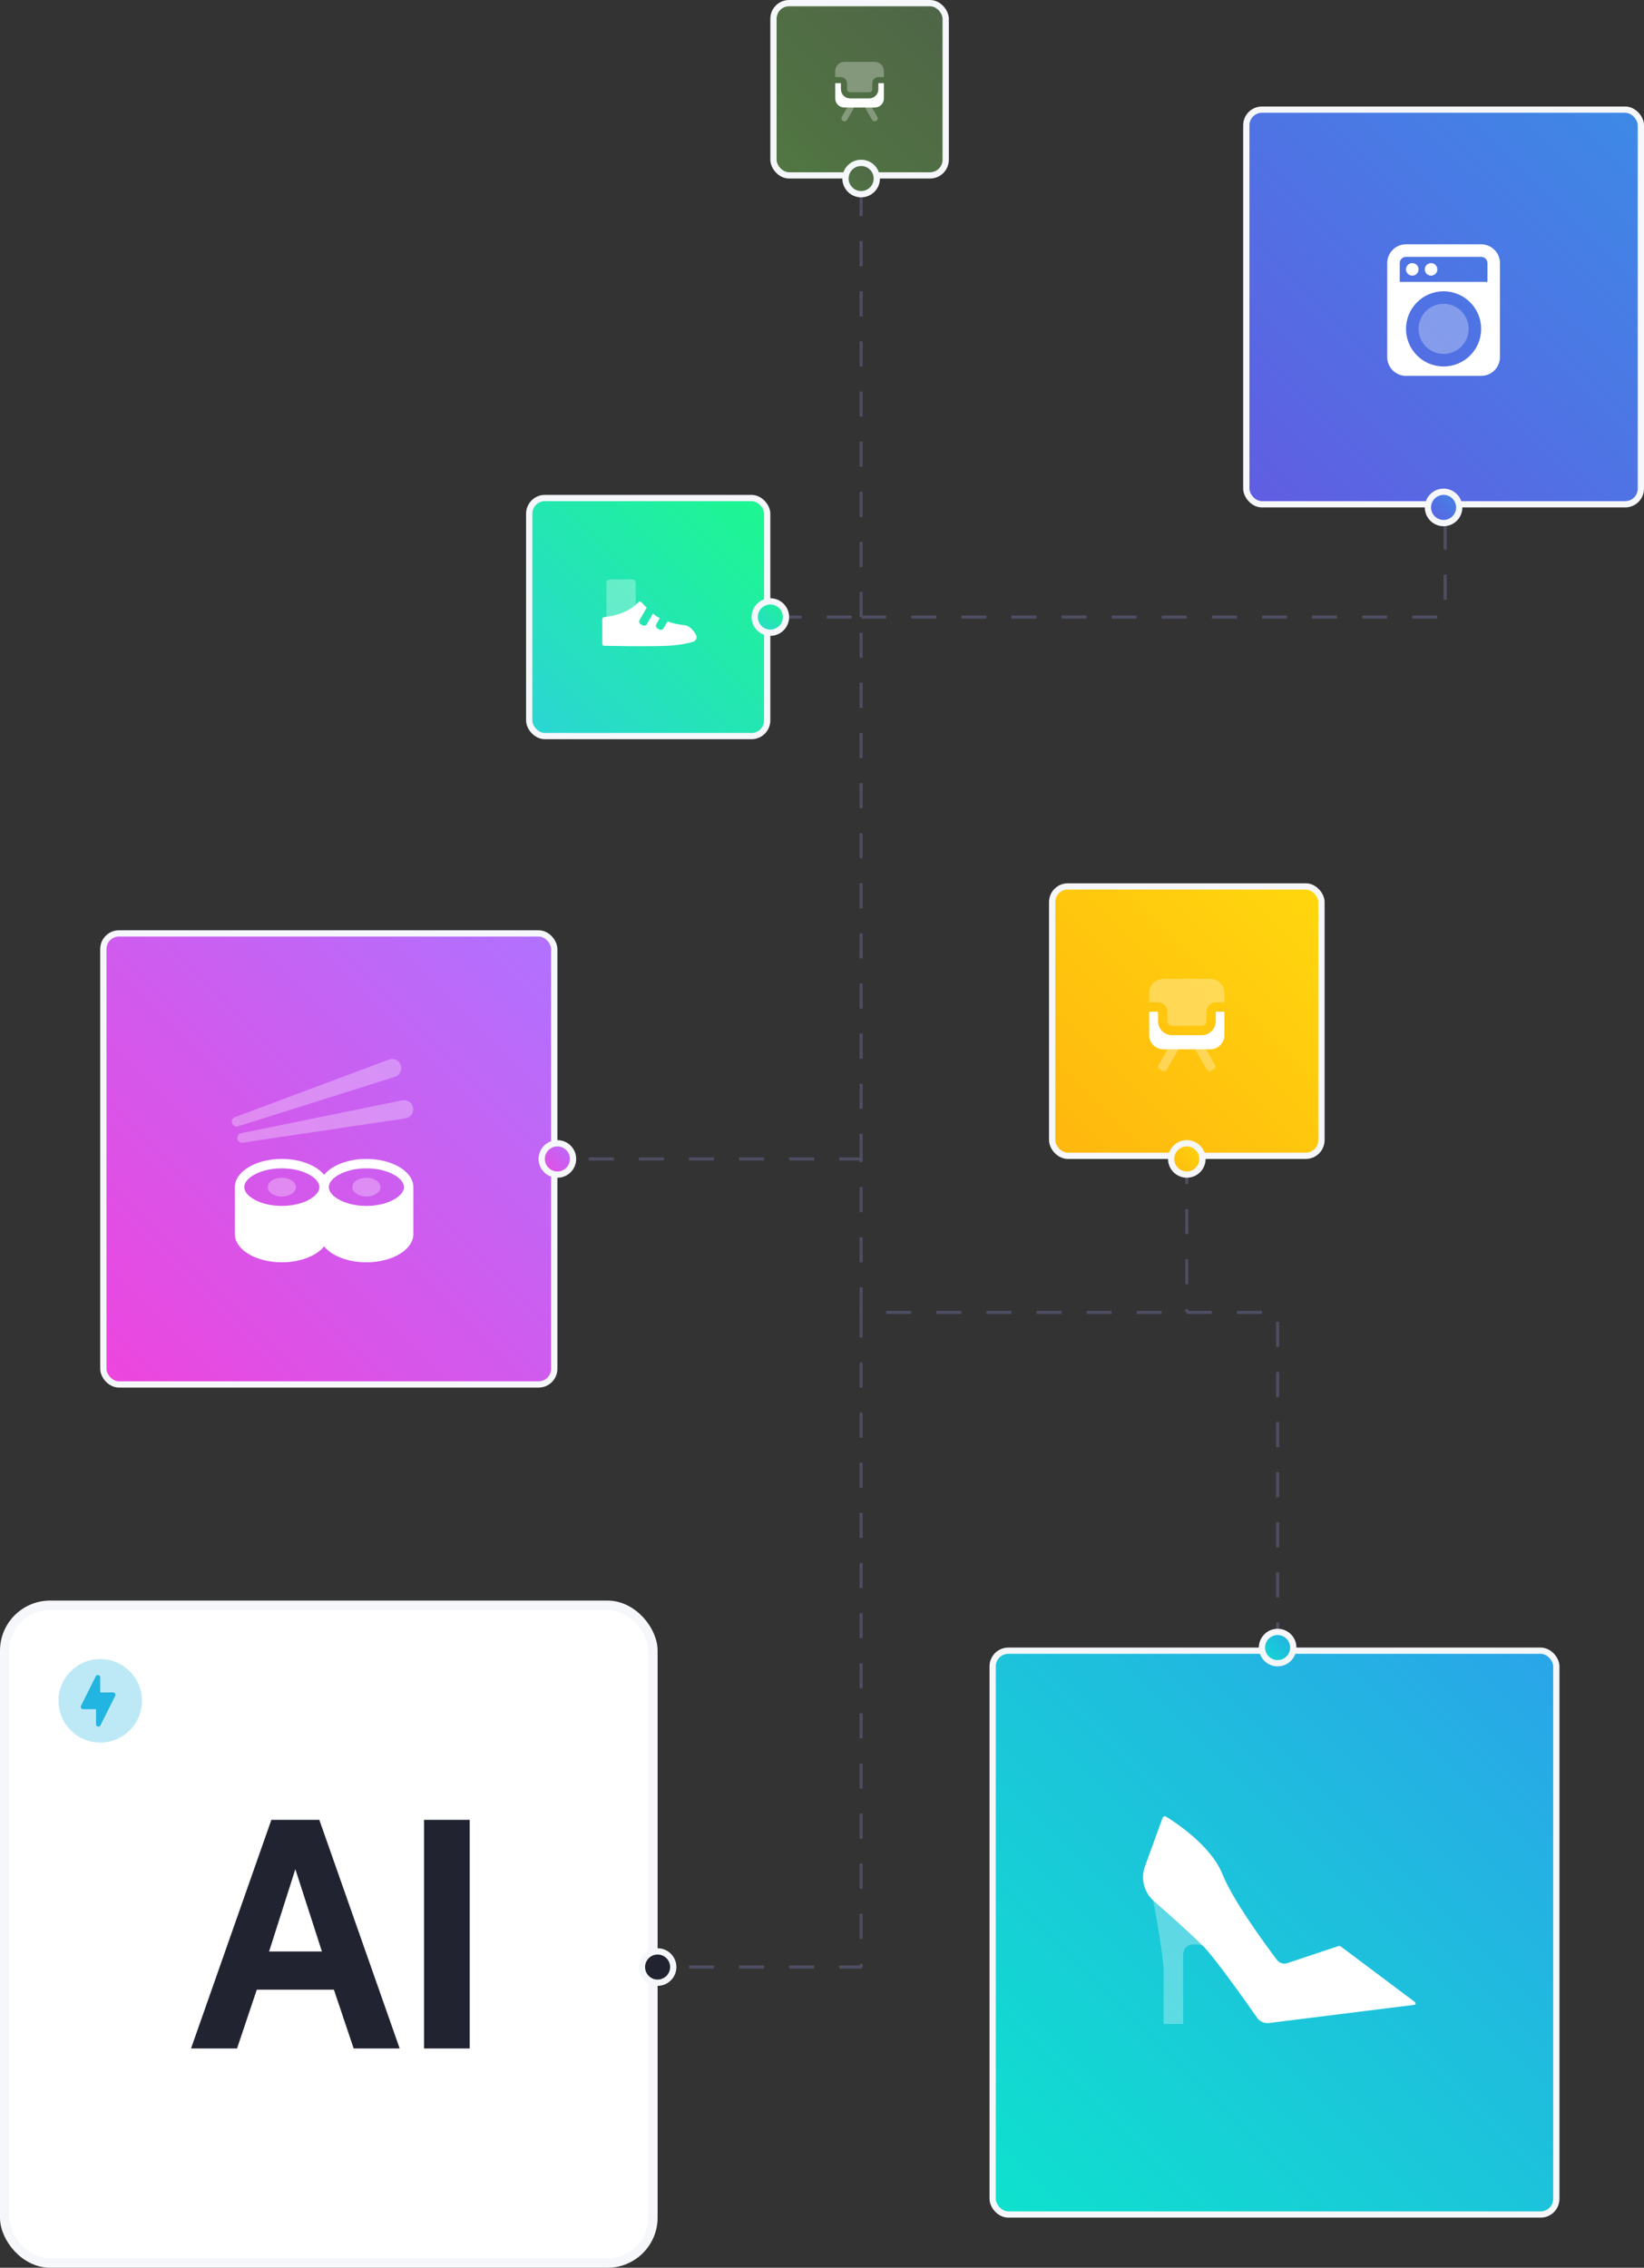
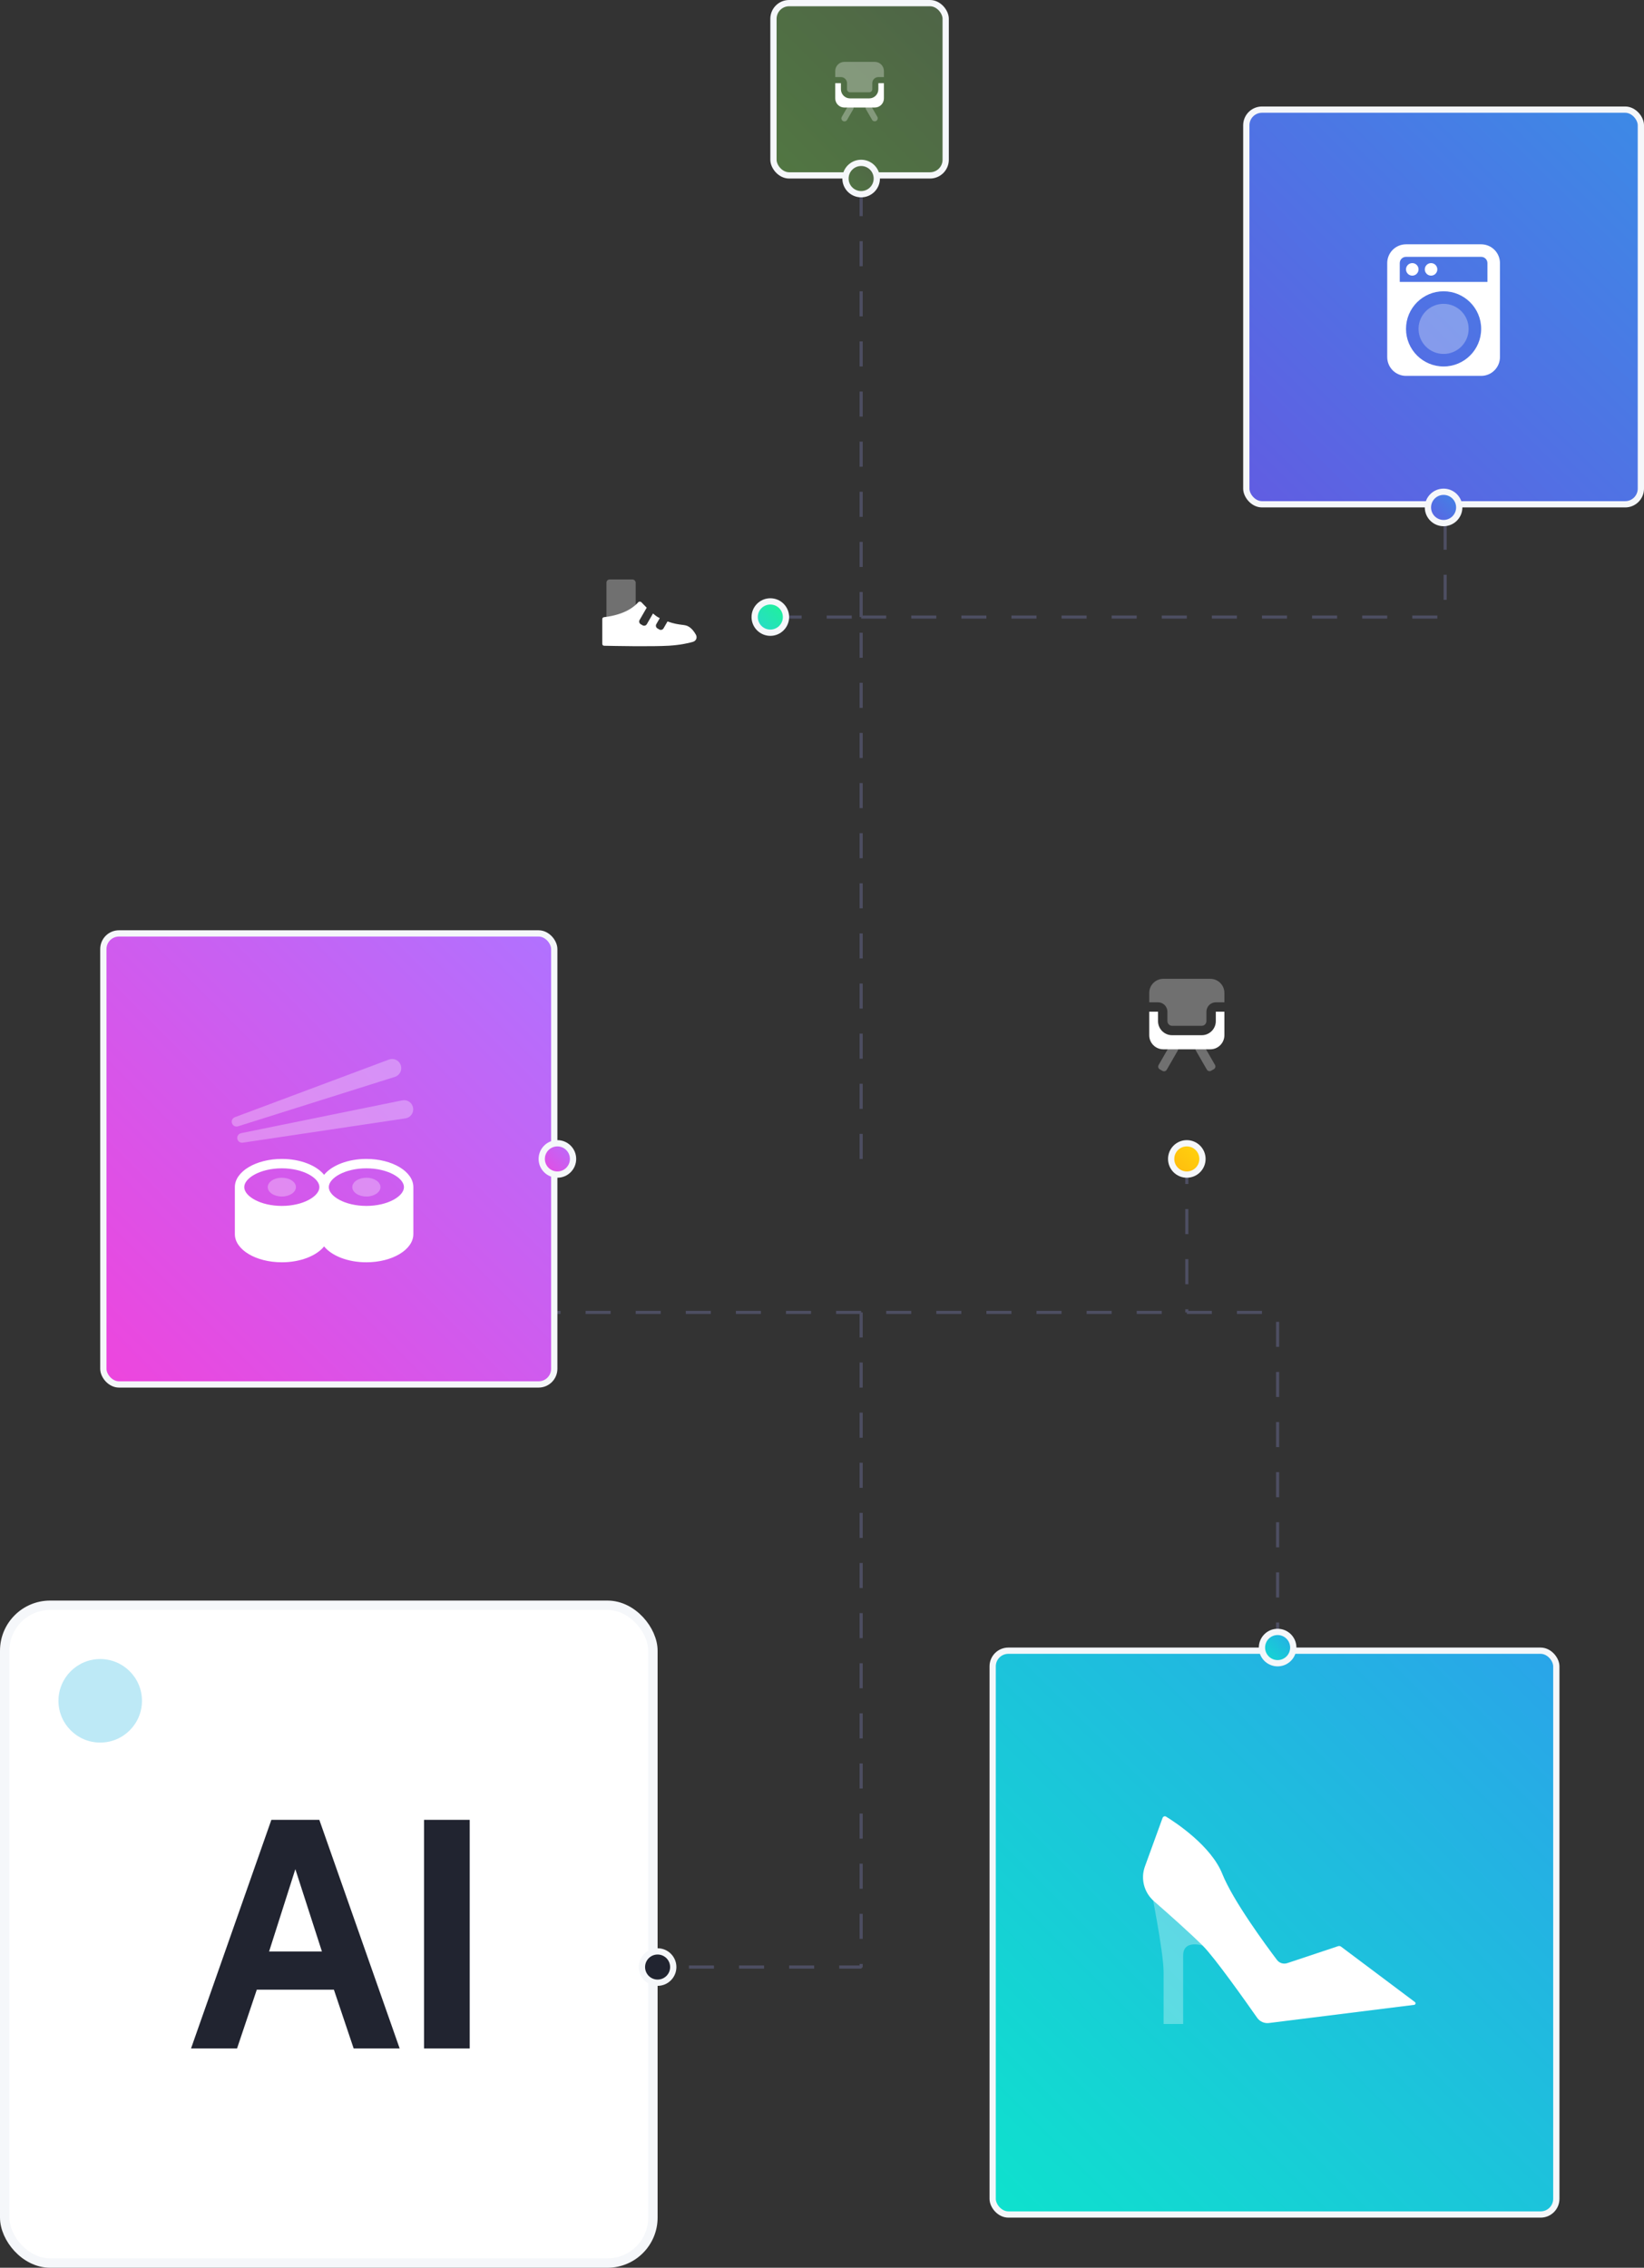
<svg xmlns="http://www.w3.org/2000/svg" width="525" height="724" viewBox="0 0 525 724" fill="none">
  <rect x="0" y="0" width="525" height="724" fill="#333333" stroke="none" />
  <path d="M275 197H461.5V161" stroke="#4D4E62" stroke-linejoin="bevel" stroke-dasharray="8 8" />
  <path d="M275 197V56.5" stroke="#4D4E62" stroke-linejoin="bevel" stroke-dasharray="8 8" />
  <path d="M379 370V419" stroke="#4D4E62" stroke-linejoin="bevel" stroke-dasharray="8 8" />
-   <path d="M408 526V419H275V370H175.5" stroke="#4D4E62" stroke-linejoin="bevel" stroke-dasharray="8 8" />
+   <path d="M408 526V419H275H175.5" stroke="#4D4E62" stroke-linejoin="bevel" stroke-dasharray="8 8" />
  <path d="M275 419V628H210" stroke="#4D4E62" stroke-linejoin="bevel" stroke-dasharray="8 8" />
  <path d="M275 370V197H246" stroke="#4D4E62" stroke-linejoin="bevel" stroke-dasharray="8 8" />
-   <rect x="169" y="159" width="76" height="76" rx="5" fill="url(#paint0_linear_1585_2090)" stroke="#F5F7FA" stroke-width="2" />
  <rect opacity="0.3" x="193.668" y="185" width="9.333" height="18.667" rx="1" fill="white" />
  <path fill-rule="evenodd" clip-rule="evenodd" d="M192.878 197.039C192.571 197.074 192.332 197.333 192.332 197.642V205.563C192.332 205.889 192.584 206.153 192.91 206.161C195.74 206.224 208.219 206.476 213.628 206.147C217.158 205.933 219.733 205.364 221.28 204.921C222.271 204.637 222.748 203.586 222.25 202.683C221.595 201.497 220.512 200.045 218.999 199.667C218.666 199.583 218.266 199.533 217.788 199.473C216.7 199.337 215.205 199.15 213.164 198.405L211.898 200.598C211.622 201.076 211.01 201.24 210.532 200.964L209.955 200.63C209.476 200.354 209.312 199.743 209.589 199.264L210.7 197.34C210.542 197.262 210.383 197.181 210.221 197.097C209.748 196.851 209.154 196.405 208.525 195.871L206.566 199.265C206.29 199.743 205.678 199.907 205.2 199.631L204.623 199.297C204.144 199.021 203.98 198.41 204.257 197.931L206.519 194.013C205.841 193.345 205.235 192.713 204.821 192.273C204.541 191.975 204.031 192.019 203.763 192.329C202.679 193.587 199.63 196.264 192.878 197.039Z" fill="white" />
-   <rect x="336" y="283" width="86" height="86" rx="5" fill="url(#paint1_linear_1585_2090)" stroke="#F5F7FA" stroke-width="2" />
  <path opacity="0.3" fill-rule="evenodd" clip-rule="evenodd" d="M391 320H388.261C386.604 320 385.261 321.343 385.261 323V326C385.261 326.828 384.589 327.5 383.761 327.5H374.304C373.476 327.5 372.804 326.828 372.804 326V323C372.804 321.343 371.461 320 369.804 320H367V317C367 314.515 369.015 312.5 371.5 312.5H386.5C388.985 312.5 391 314.515 391 317V320Z" fill="white" />
  <path opacity="0.3" fill-rule="evenodd" clip-rule="evenodd" d="M387.997 339.978C388.274 340.457 388.11 341.068 387.631 341.344L386.765 341.844C386.287 342.121 385.675 341.957 385.399 341.478L381.899 335.416C381.623 334.938 381.787 334.326 382.265 334.05L383.131 333.55C383.61 333.274 384.221 333.438 384.497 333.916L387.997 339.978ZM369.99 340.024C369.713 340.503 369.877 341.114 370.356 341.39L371.222 341.89C371.7 342.166 372.312 342.003 372.588 341.524L376.088 335.462C376.364 334.984 376.2 334.372 375.722 334.096L374.856 333.596C374.377 333.32 373.766 333.484 373.49 333.962L369.99 340.024Z" fill="white" />
  <path fill-rule="evenodd" clip-rule="evenodd" d="M391 323V330.5C391 332.985 388.985 335 386.5 335H371.5C369.015 335 367 332.985 367 330.5V323H369.804V326C369.804 328.485 371.819 330.5 374.304 330.5H383.761C386.246 330.5 388.261 328.485 388.261 326V323H391Z" fill="white" />
  <circle cx="379" cy="370" r="5" fill="url(#paint2_linear_1585_2090)" stroke="#F5F7FA" stroke-width="2" />
  <rect x="247" y="1" width="55" height="55" rx="5" fill="url(#paint3_linear_1585_2090)" stroke="#F5F7FA" stroke-width="2" />
  <path opacity="0.3" fill-rule="evenodd" clip-rule="evenodd" d="M282.272 24.613H280.498C279.425 24.613 278.555 25.483 278.555 26.556V28.5C278.555 29.036 278.12 29.471 277.583 29.471H271.458C270.921 29.471 270.486 29.036 270.486 28.5V26.556C270.486 25.483 269.616 24.613 268.543 24.613H266.727V22.67C266.727 21.06 268.032 19.755 269.641 19.755H279.357C280.967 19.755 282.272 21.06 282.272 22.67V24.613Z" fill="white" />
  <path opacity="0.3" fill-rule="evenodd" clip-rule="evenodd" d="M280.167 37.273C280.435 37.738 280.276 38.332 279.811 38.601C279.346 38.869 278.752 38.71 278.484 38.245L276.541 34.879C276.272 34.415 276.431 33.821 276.896 33.552C277.361 33.284 277.955 33.443 278.223 33.908L280.167 37.273ZM268.826 37.303C268.557 37.768 268.717 38.362 269.181 38.63C269.646 38.899 270.24 38.739 270.508 38.275L272.452 34.909C272.72 34.444 272.561 33.85 272.096 33.582C271.631 33.314 271.037 33.473 270.769 33.938L268.826 37.303Z" fill="white" />
  <path fill-rule="evenodd" clip-rule="evenodd" d="M282.272 26.557V31.415C282.272 33.024 280.967 34.329 279.357 34.329H269.641C268.032 34.329 266.727 33.024 266.727 31.415V26.557H268.543V28.5C268.543 30.11 269.848 31.415 271.458 31.415H277.583C279.193 31.415 280.498 30.11 280.498 28.5V26.557H282.272Z" fill="white" />
  <rect x="398" y="35" width="126" height="126" rx="5" fill="url(#paint4_linear_1585_2090)" stroke="#F5F7FA" stroke-width="2" />
  <path fill-rule="evenodd" clip-rule="evenodd" d="M449 78H473C476.314 78 479 80.686 479 84V114C479 117.314 476.314 120 473 120H449C445.686 120 443 117.314 443 114V84C443 80.686 445.686 78 449 78ZM449 82C447.895 82 447 82.895 447 84V90H475V84C475 82.895 474.105 82 473 82H449ZM449 105C449 111.627 454.373 117 461 117C467.627 117 473 111.627 473 105C473 98.373 467.627 93 461 93C454.373 93 449 98.373 449 105ZM451 88C452.105 88 453 87.105 453 86C453 84.895 452.105 84 451 84C449.895 84 449 84.895 449 86C449 87.105 449.895 88 451 88ZM459 86C459 87.105 458.105 88 457 88C455.895 88 455 87.105 455 86C455 84.895 455.895 84 457 84C458.105 84 459 84.895 459 86Z" fill="white" />
  <path opacity="0.3" fill-rule="evenodd" clip-rule="evenodd" d="M461 113C465.418 113 469 109.418 469 105C469 100.582 465.418 97 461 97C456.582 97 453 100.582 453 105C453 109.418 456.582 113 461 113Z" fill="white" />
  <circle cx="461" cy="162" r="5" fill="url(#paint5_linear_1585_2090)" stroke="#F5F7FA" stroke-width="2" />
  <circle cx="275" cy="57" r="5" fill="url(#paint6_linear_1585_2090)" stroke="#F5F7FA" stroke-width="2" />
  <circle cx="246" cy="197" r="5" fill="url(#paint7_linear_1585_2090)" stroke="#F5F7FA" stroke-width="2" />
  <rect x="317" y="527" width="180" height="180" rx="5" fill="url(#paint8_linear_1585_2090)" stroke="#F5F7FA" stroke-width="2" />
  <path fill-rule="evenodd" clip-rule="evenodd" d="M371.258 580.392C371.427 579.926 371.966 579.723 372.388 579.983C375.502 581.901 386.756 589.308 390.332 598.25C393.745 606.783 404.148 620.907 407.799 625.737C408.566 626.751 409.889 627.148 411.096 626.745L427.335 621.332C427.647 621.229 427.989 621.284 428.251 621.481L451.842 639.174C452.202 639.444 452.05 640.014 451.604 640.07L405.239 645.866C403.76 646.051 402.304 645.402 401.449 644.181C397.787 638.947 387.865 624.923 384.082 621.167C379.905 617.018 373.168 611.036 368.491 606.952C365.349 604.208 364.194 599.818 365.619 595.898L371.258 580.392Z" fill="white" />
  <path opacity="0.3" fill-rule="evenodd" clip-rule="evenodd" d="M367.418 602.417C367.418 602.417 371.585 623.25 371.585 629.5C371.585 635.75 371.585 646.167 371.585 646.167H377.835C377.835 646.167 377.835 629.5 377.835 624.292C377.835 619.083 384.085 621.167 384.085 621.167L367.418 602.417Z" fill="white" />
  <circle cx="408" cy="526" r="5" fill="url(#paint9_linear_1585_2090)" stroke="#F5F7FA" stroke-width="2" />
  <rect x="33" y="298" width="144" height="144" rx="5" fill="url(#paint10_linear_1585_2090)" stroke="#F5F7FA" stroke-width="2" />
  <path fill-rule="evenodd" clip-rule="evenodd" d="M75 379V394C75 398.971 81.716 403 90 403C95.937 403 101.069 400.93 103.5 397.928C105.931 400.93 111.063 403 117 403C125.284 403 132 398.971 132 394V379C132 374.029 125.284 370 117 370C111.063 370 105.931 372.07 103.5 375.072C101.069 372.07 95.937 370 90 370C81.716 370 75 374.029 75 379ZM117 385C123.843 385 129 381.906 129 379C129 376.094 123.843 373 117 373C110.157 373 105 376.094 105 379C105 381.906 110.157 385 117 385ZM102 379C102 376.094 96.843 373 90 373C83.157 373 78 376.094 78 379C78 381.906 83.157 385 90 385C96.843 385 102 381.906 102 379Z" fill="white" />
  <path opacity="0.3" fill-rule="evenodd" clip-rule="evenodd" d="M127.983 340.063C128.508 341.589 127.697 343.252 126.171 343.778C126.147 343.786 126.123 343.794 126.098 343.802L76.007 359.588C75.211 359.839 74.36 359.41 74.088 358.621C73.816 357.831 74.223 356.969 75.005 356.677L124.196 338.278C125.708 337.712 127.391 338.479 127.957 339.991C127.966 340.015 127.974 340.039 127.983 340.063ZM131.915 353.655C132.196 355.244 131.135 356.76 129.545 357.04C129.52 357.045 129.495 357.049 129.469 357.052L77.525 364.809C76.7 364.932 75.926 364.375 75.781 363.553C75.636 362.731 76.173 361.943 76.991 361.776L128.455 351.299C130.036 350.977 131.579 351.998 131.901 353.579C131.906 353.605 131.911 353.63 131.915 353.655ZM117 382C119.485 382 121.5 380.657 121.5 379C121.5 377.343 119.485 376 117 376C114.515 376 112.5 377.343 112.5 379C112.5 380.657 114.515 382 117 382ZM94.5 379C94.5 380.657 92.485 382 90 382C87.515 382 85.5 380.657 85.5 379C85.5 377.343 87.515 376 90 376C92.485 376 94.5 377.343 94.5 379Z" fill="white" />
  <circle cx="178" cy="370" r="5" fill="url(#paint11_linear_1585_2090)" stroke="#F5F7FA" stroke-width="2" />
  <rect x="1.5" y="512.5" width="207" height="210" rx="14.5" fill="white" stroke="#F5F7FA" stroke-width="3" />
  <path opacity="0.3" fill-rule="evenodd" clip-rule="evenodd" d="M32.001 556.333C39.365 556.333 45.335 550.364 45.335 543C45.335 535.636 39.365 529.667 32.001 529.667C24.637 529.667 18.668 535.636 18.668 543C18.668 550.364 24.637 556.333 32.001 556.333Z" fill="#22B5E1" />
-   <path fill-rule="evenodd" clip-rule="evenodd" d="M30.665 550.49C30.665 551.281 31.732 551.533 32.086 550.825L36.789 541.419C37.039 540.92 36.676 540.333 36.118 540.333H31.999V535.511C31.999 534.719 30.932 534.467 30.578 535.175L25.875 544.581C25.625 545.08 25.988 545.667 26.546 545.667H30.665V550.49Z" fill="#22B5E1" />
  <circle cx="210" cy="628" r="5" fill="#212430" stroke="#F5F7FA" stroke-width="2" />
  <path d="M106.63 635.229L112.942 654H127.634L101.974 581H86.66L61 654H75.693L82.004 635.229H106.63ZM102.802 623.027H85.936L94.317 596.747L102.802 623.027Z" fill="#212430" />
  <path d="M135.411 654H150V581H135.411V654Z" fill="#212430" />
  <defs>
    <linearGradient id="paint0_linear_1585_2090" x1="246" y1="158" x2="168" y2="236" gradientUnits="userSpaceOnUse">
      <stop stop-color="#1CF88E" />
      <stop offset="1" stop-color="#2BD5D5" />
    </linearGradient>
    <linearGradient id="paint1_linear_1585_2090" x1="423" y1="282" x2="335" y2="370" gradientUnits="userSpaceOnUse">
      <stop stop-color="#FFD80E" />
      <stop offset="1" stop-color="#FFB60E" />
    </linearGradient>
    <linearGradient id="paint2_linear_1585_2090" x1="385" y1="364" x2="373" y2="376" gradientUnits="userSpaceOnUse">
      <stop stop-color="#FFD80E" />
      <stop offset="1" stop-color="#FFB60E" />
    </linearGradient>
    <linearGradient id="paint3_linear_1585_2090" x1="303" y1="-3.39746e-06" x2="246" y2="57" gradientUnits="userSpaceOnUse">
      <stop stop-color="#4F6447" />
      <stop offset="1" stop-color="#517742" />
    </linearGradient>
    <linearGradient id="paint4_linear_1585_2090" x1="525" y1="34" x2="402.5" y2="158.5" gradientUnits="userSpaceOnUse">
      <stop stop-color="#3C8AE6" />
      <stop offset="1" stop-color="#605EE2" />
    </linearGradient>
    <linearGradient id="paint5_linear_1585_2090" x1="467" y1="156" x2="455.516" y2="167.672" gradientUnits="userSpaceOnUse">
      <stop stop-color="#3C8AE6" />
      <stop offset="1" stop-color="#605EE2" />
    </linearGradient>
    <linearGradient id="paint6_linear_1585_2090" x1="281" y1="51" x2="269" y2="63" gradientUnits="userSpaceOnUse">
      <stop stop-color="#4F6447" />
      <stop offset="1" stop-color="#517742" />
    </linearGradient>
    <linearGradient id="paint7_linear_1585_2090" x1="252" y1="191" x2="240" y2="203" gradientUnits="userSpaceOnUse">
      <stop stop-color="#1CF88E" />
      <stop offset="1" stop-color="#2BD5D5" />
    </linearGradient>
    <linearGradient id="paint8_linear_1585_2090" x1="498" y1="526" x2="316" y2="708" gradientUnits="userSpaceOnUse">
      <stop stop-color="#2AA4E9" />
      <stop offset="1" stop-color="#0EE2CD" />
    </linearGradient>
    <linearGradient id="paint9_linear_1585_2090" x1="414" y1="520" x2="402" y2="532" gradientUnits="userSpaceOnUse">
      <stop stop-color="#2AA4E9" />
      <stop offset="1" stop-color="#0EE2CD" />
    </linearGradient>
    <linearGradient id="paint10_linear_1585_2090" x1="178" y1="297" x2="32" y2="443" gradientUnits="userSpaceOnUse">
      <stop stop-color="#B072FF" />
      <stop offset="1" stop-color="#EE45DD" />
    </linearGradient>
    <linearGradient id="paint11_linear_1585_2090" x1="184" y1="364" x2="172" y2="376" gradientUnits="userSpaceOnUse">
      <stop stop-color="#B072FF" />
      <stop offset="1" stop-color="#EE45DD" />
    </linearGradient>
  </defs>
</svg>